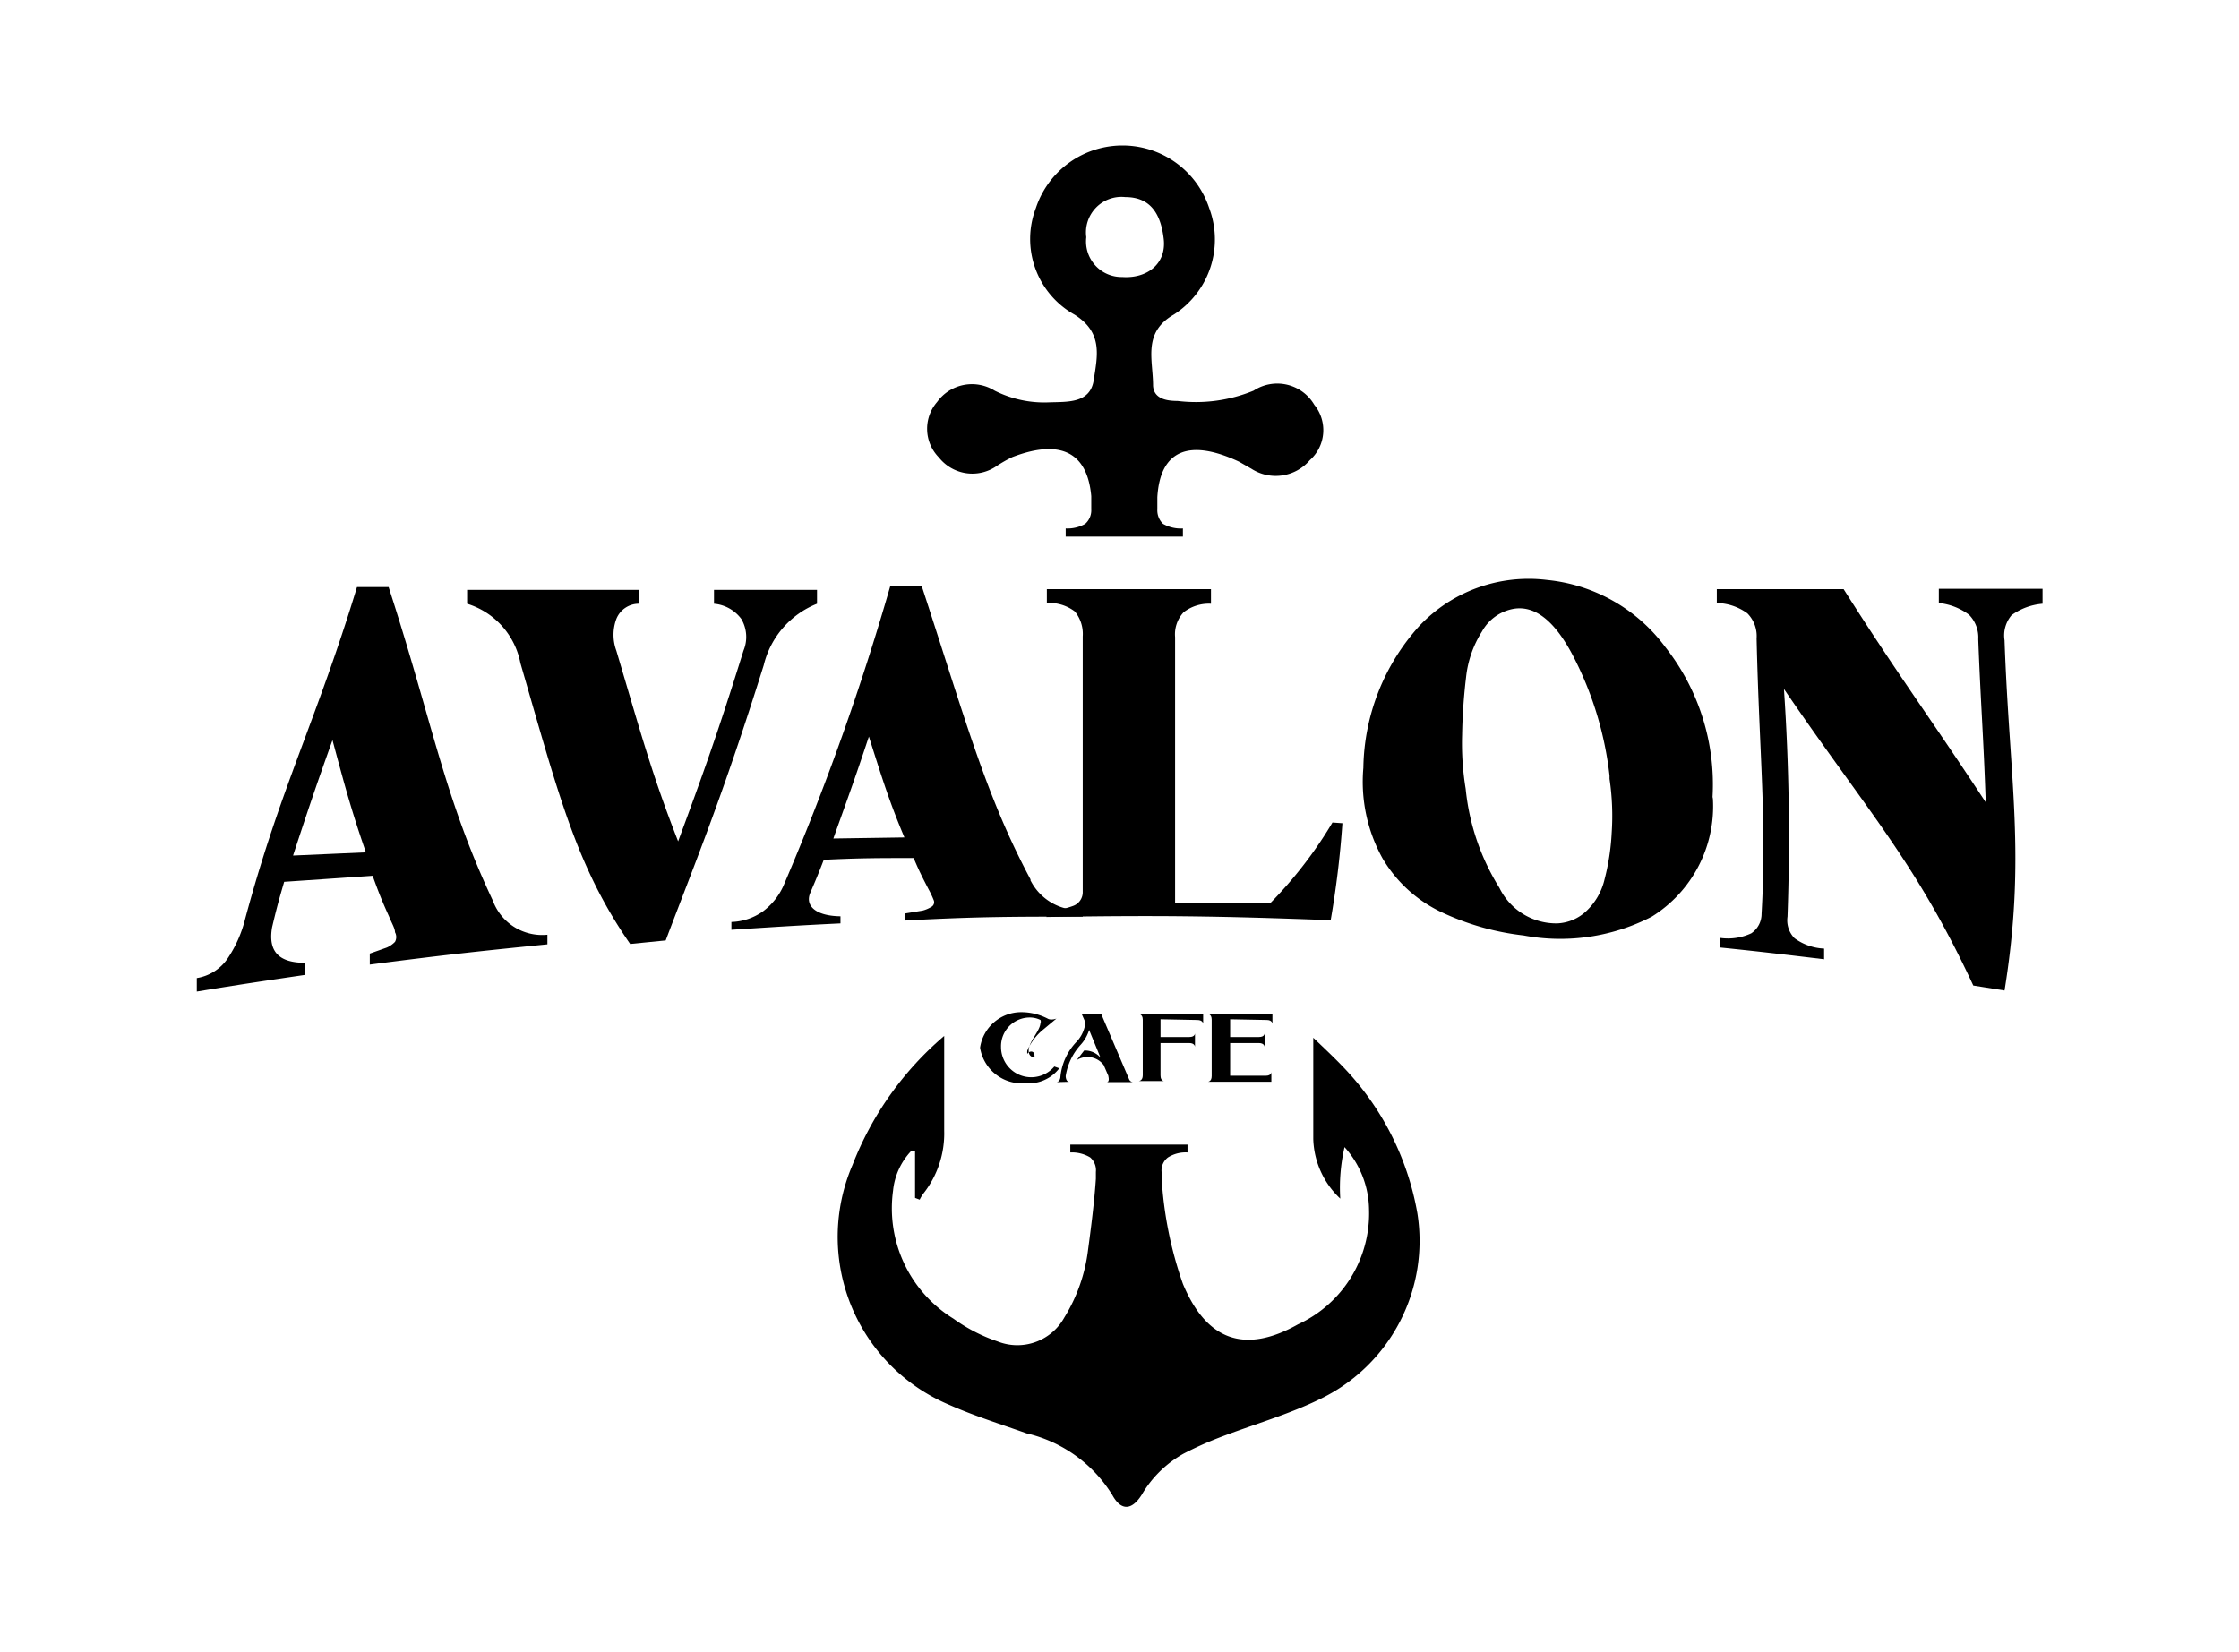
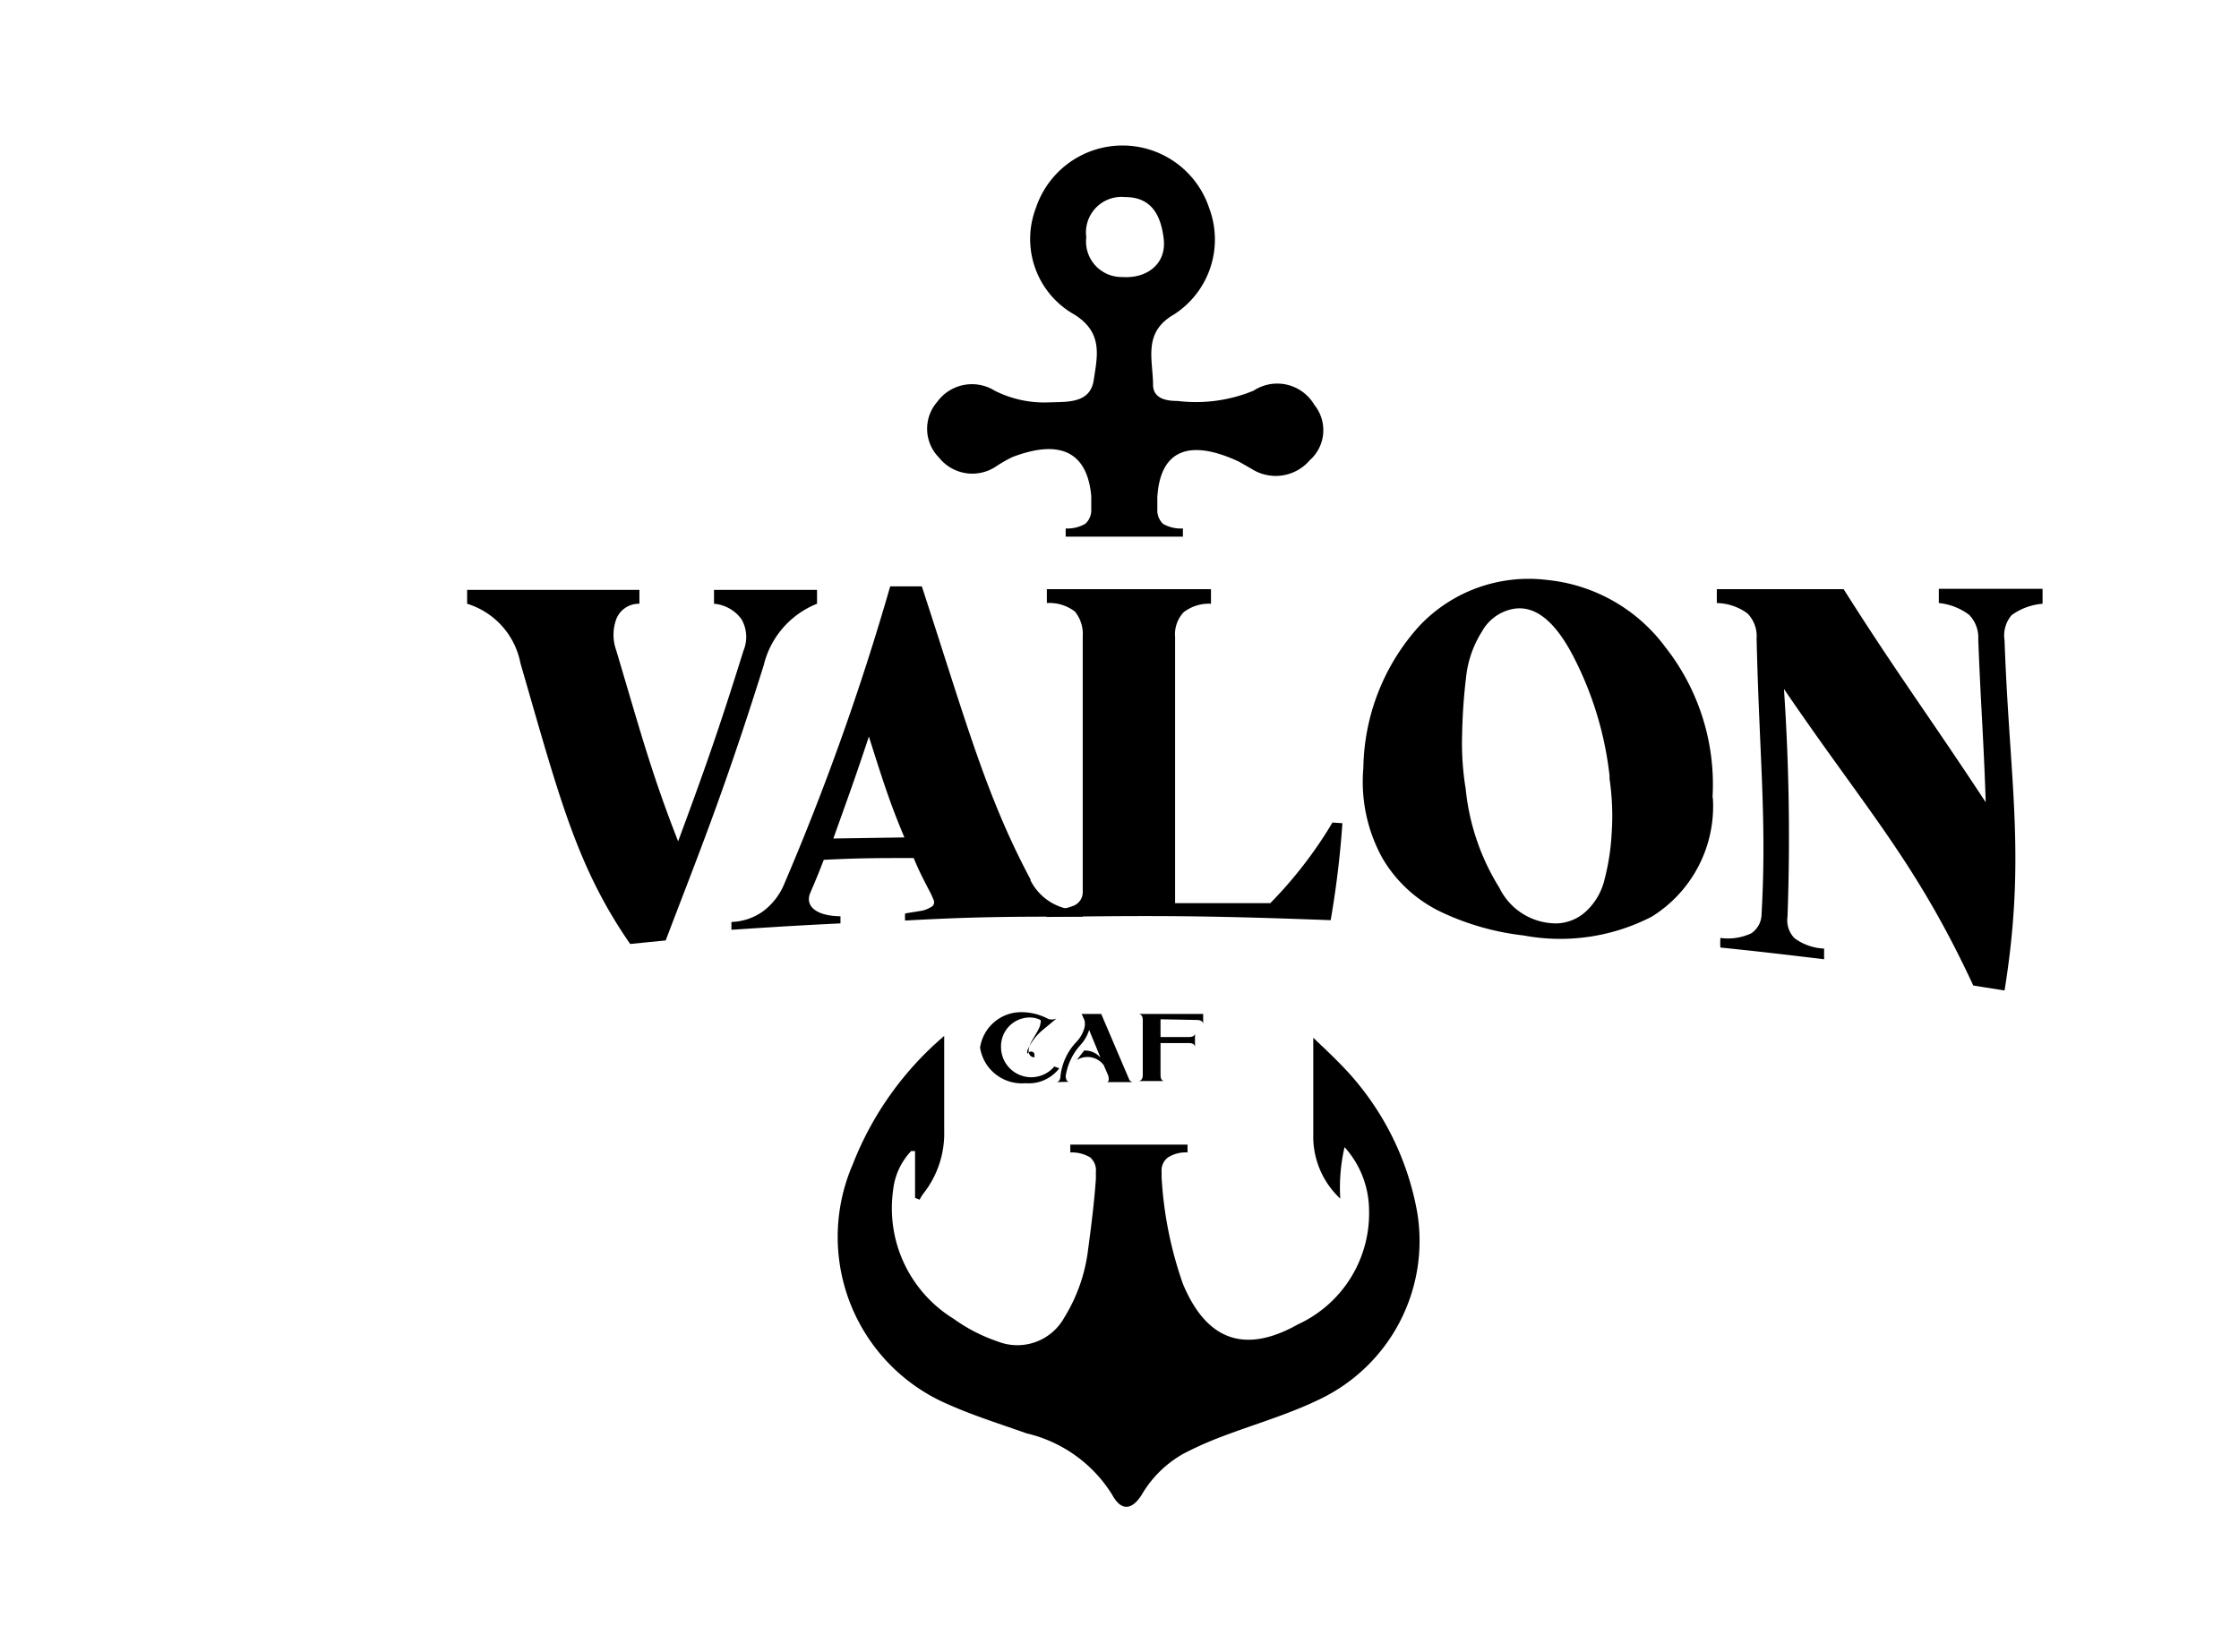
<svg xmlns="http://www.w3.org/2000/svg" id="Capa_1" data-name="Capa 1" viewBox="0 0 63.03 46.51">
  <path d="M28.75,28.5a1.62,1.62,0,0,1,.74.18c.1.06.25,0,.25,0h0l-.36.3a1.55,1.55,0,0,0-.46.6.38.38,0,0,0,0,.1.12.12,0,0,1,.1-.07.09.09,0,0,1,.1.1.14.14,0,0,1,0,.06h0l0,0,0,0a.15.15,0,0,1-.14-.08c-.12-.27.29-.62.31-.88a.11.11,0,0,0,0-.09.67.67,0,0,0-.31-.07.81.81,0,0,0-.8.83.85.85,0,0,0,1.5.55l.14.05a1.08,1.08,0,0,1-.95.42,1.19,1.19,0,0,1-1.28-1A1.17,1.17,0,0,1,28.75,28.5Z" />
  <path d="M29.74,30.47v0s.09,0,.11-.13a1.65,1.65,0,0,1,.45-1,.93.93,0,0,0,.23-.41.47.47,0,0,0,0-.2l-.08-.18H31l.79,1.85a.13.13,0,0,0,.12.07v0h-.76v0c.1,0,.05-.16.05-.18l-.13-.3a.57.57,0,0,0-.76-.14l.21-.27a.58.58,0,0,1,.46.2L30.66,29a1.1,1.1,0,0,1-.24.42,1.69,1.69,0,0,0-.42.88s0,.17.11.16v0Z" />
  <path d="M32.67,28.7h0v.5h.81c.17,0,.16-.11.16-.11h0v.39h0s0-.11-.16-.11h-.81v.91c0,.17.11.16.11.16v0h-.73v0s.12,0,.12-.16V28.71c0-.16-.12-.16-.12-.16v0h1.82v.28h0s0-.11-.17-.11Z" />
-   <path d="M34.63,28.7h0v.5h.81c.17,0,.16-.11.16-.11h0v.39h0s0-.11-.16-.11h-.81c0,.3,0,.62,0,.92h1c.17,0,.16-.11.16-.11h0v.28H34v0s.11,0,.11-.16V28.71c0-.16-.11-.16-.11-.16v0h1.82v.28h0s0-.11-.16-.11Z" />
-   <path d="M13.86,25.32a1.48,1.48,0,0,0,1.55,1c0,.11,0,.16,0,.27-2,.2-3,.31-5,.57,0-.12,0-.19,0-.31l.48-.17a.73.73,0,0,0,.23-.16.28.28,0,0,0,0-.27c0-.11-.09-.25-.17-.45-.2-.44-.29-.67-.46-1.14L8,24.83c-.15.51-.22.77-.34,1.28-.12.69.2,1,.93,1,0,.14,0,.21,0,.34-1.22.18-1.83.27-3.05.47l0-.38A1.3,1.3,0,0,0,6.4,27a3.49,3.49,0,0,0,.5-1.12c1-3.72,2-5.57,3.15-9.35h.89c1.23,3.79,1.56,5.91,2.93,8.82ZM10.3,24c-.42-1.22-.59-1.86-.94-3.16-.47,1.31-.7,2-1.11,3.25Z" />
  <path d="M13.15,17v-.39H18V17a.68.68,0,0,0-.65.43,1.29,1.29,0,0,0,0,.89c.69,2.32,1,3.48,1.74,5.37.71-1.92,1.12-3.06,1.84-5.37a1,1,0,0,0-.06-.89,1.07,1.07,0,0,0-.77-.43v-.39H23V17a2.49,2.49,0,0,0-1.5,1.73c-1.16,3.7-1.9,5.48-2.76,7.75l-1,.1c-1.51-2.18-2-4.15-3.09-7.91A2.18,2.18,0,0,0,13.15,17Z" />
  <path d="M29,24.77a1.52,1.52,0,0,0,1.48.85v.19c-2,0-3,0-5,.11a1.34,1.34,0,0,1,0-.2l.49-.08a.87.87,0,0,0,.24-.1.15.15,0,0,0,.08-.18,2.59,2.59,0,0,0-.15-.32c-.17-.33-.26-.5-.42-.88-1,0-1.52,0-2.53.05-.15.39-.23.58-.38.93s.13.65.85.66c0,.08,0,.12,0,.2-1.23.06-1.84.1-3.07.18,0-.09,0-.13,0-.22a1.61,1.61,0,0,0,.89-.3,1.83,1.83,0,0,0,.58-.73,71.68,71.68,0,0,0,3-8.42h.89c1.24,3.79,1.81,5.92,3.07,8.27Zm-3.54-1.19c-.42-1-.61-1.61-1-2.84-.41,1.24-.63,1.83-1,2.87Z" />
  <path d="M37.79,23.18a26.83,26.83,0,0,1-.33,2.73c-3.21-.12-4.82-.14-8-.09v-.19a1.94,1.94,0,0,0,.77-.13.41.41,0,0,0,.25-.39c0-2,0-3.77,0-7.19a1,1,0,0,0-.22-.7,1.18,1.18,0,0,0-.79-.24v-.39h4.62V17a1.16,1.16,0,0,0-.77.24.91.91,0,0,0-.24.7c0,3.63,0,5.52,0,7.49,1.07,0,1.61,0,2.68,0a11.92,11.92,0,0,0,1.75-2.27Z" />
  <path d="M48.22,22.49a3.66,3.66,0,0,1-1.72,3.32,5.61,5.61,0,0,1-3.61.53,7.36,7.36,0,0,1-2.32-.66,3.82,3.82,0,0,1-1.65-1.51,4.45,4.45,0,0,1-.54-2.55,6.09,6.09,0,0,1,1.58-4,4.23,4.23,0,0,1,3.59-1.29,4.72,4.72,0,0,1,3.33,1.89,6.25,6.25,0,0,1,1.33,4.22Zm-2.91-.65a9.63,9.63,0,0,0-1-3.32c-.51-1-1.07-1.47-1.68-1.38a1.27,1.27,0,0,0-.91.64,3,3,0,0,0-.45,1.3,15.88,15.88,0,0,0-.11,1.61,7.91,7.91,0,0,0,.1,1.52A6.48,6.48,0,0,0,42.21,25a1.78,1.78,0,0,0,1.63,1,1.27,1.27,0,0,0,.82-.35,1.78,1.78,0,0,0,.51-.89,6.47,6.47,0,0,0,.2-1.3,7.13,7.13,0,0,0-.06-1.53Z" />
  <path d="M55.69,18a.91.91,0,0,0-.26-.69,1.7,1.7,0,0,0-.85-.33c0-.16,0-.24,0-.4H57.5V17a1.73,1.73,0,0,0-.87.32.88.88,0,0,0-.2.71c.14,4,.61,6.07,0,9.86l-.88-.14c-1.62-3.49-3-4.93-5.33-8.35a61.66,61.66,0,0,1,.1,6.41.72.72,0,0,0,.2.61,1.52,1.52,0,0,0,.83.29c0,.12,0,.18,0,.3-1.17-.14-1.75-.21-2.92-.33a2.48,2.48,0,0,1,0-.27,1.55,1.55,0,0,0,.87-.13.66.66,0,0,0,.29-.55c.15-2.64-.06-4.37-.14-7.75a.91.91,0,0,0-.26-.71,1.51,1.51,0,0,0-.86-.29v-.39h3.57c1.52,2.4,2.41,3.58,4,6C55.84,20.77,55.76,19.85,55.69,18Z" />
  <path d="M37,11.4A1.21,1.21,0,0,0,35.29,11a4.26,4.26,0,0,1-2.14.29c-.31,0-.67-.06-.69-.43,0-.73-.3-1.49.58-2a2.51,2.51,0,0,0,1-3,2.57,2.57,0,0,0-4.88,0,2.44,2.44,0,0,0,1.09,3c.81.51.64,1.17.54,1.84s-.75.61-1.27.63A3.1,3.1,0,0,1,28,11a1.21,1.21,0,0,0-1.62.32,1.15,1.15,0,0,0,.05,1.56,1.2,1.2,0,0,0,1.63.24,3.83,3.83,0,0,1,.44-.25c1.36-.52,2.11-.13,2.22,1.1v.37h0a.51.51,0,0,1-.17.41,1,1,0,0,1-.55.13v.23H33.3v-.23a1,1,0,0,1-.56-.13.53.53,0,0,1-.16-.41V14c.08-1.34.91-1.65,2.3-1l.35.2a1.26,1.26,0,0,0,1.64-.24A1.13,1.13,0,0,0,37,11.4ZM30.58,6.68a1,1,0,0,1,1.1-1.13c.72,0,1,.49,1.08,1.18S32.3,7.85,31.59,7.8A1,1,0,0,1,30.58,6.68Z" />
  <path d="M37.19,39.38c-.91.45-1.91.73-2.87,1.1a9.88,9.88,0,0,0-1,.45,3.13,3.13,0,0,0-1.18,1.16c-.28.44-.58.46-.83,0a3.87,3.87,0,0,0-2.41-1.73c-.73-.26-1.47-.49-2.17-.8A5.13,5.13,0,0,1,24,32.8a9.08,9.08,0,0,1,2.58-3.63c0,.93,0,1.8,0,2.67A2.73,2.73,0,0,1,26,33.6a1.08,1.08,0,0,0-.11.18l-.13-.05V32.41l-.11,0a1.9,1.9,0,0,0-.51,1.12,3.65,3.65,0,0,0,1.7,3.6,4.7,4.7,0,0,0,1.24.64,1.51,1.51,0,0,0,1.88-.67,4.7,4.7,0,0,0,.67-1.91c.08-.59.18-1.38.22-2V33a.48.48,0,0,0-.16-.41,1,1,0,0,0-.56-.14v-.22h3.3v.22a.93.93,0,0,0-.55.14.46.46,0,0,0-.18.41h0v.15a10.87,10.87,0,0,0,.6,3q1,2.4,3.24,1.14a3.44,3.44,0,0,0,2-3.23,2.67,2.67,0,0,0-.69-1.76,5.08,5.08,0,0,0-.12,1.45,2.39,2.39,0,0,1-.76-1.68c0-.47,0-.95,0-1.43V29.22c.25.24.54.51.81.79a7.92,7.92,0,0,1,2.12,4.15A4.94,4.94,0,0,1,37.19,39.38Z" />
</svg>